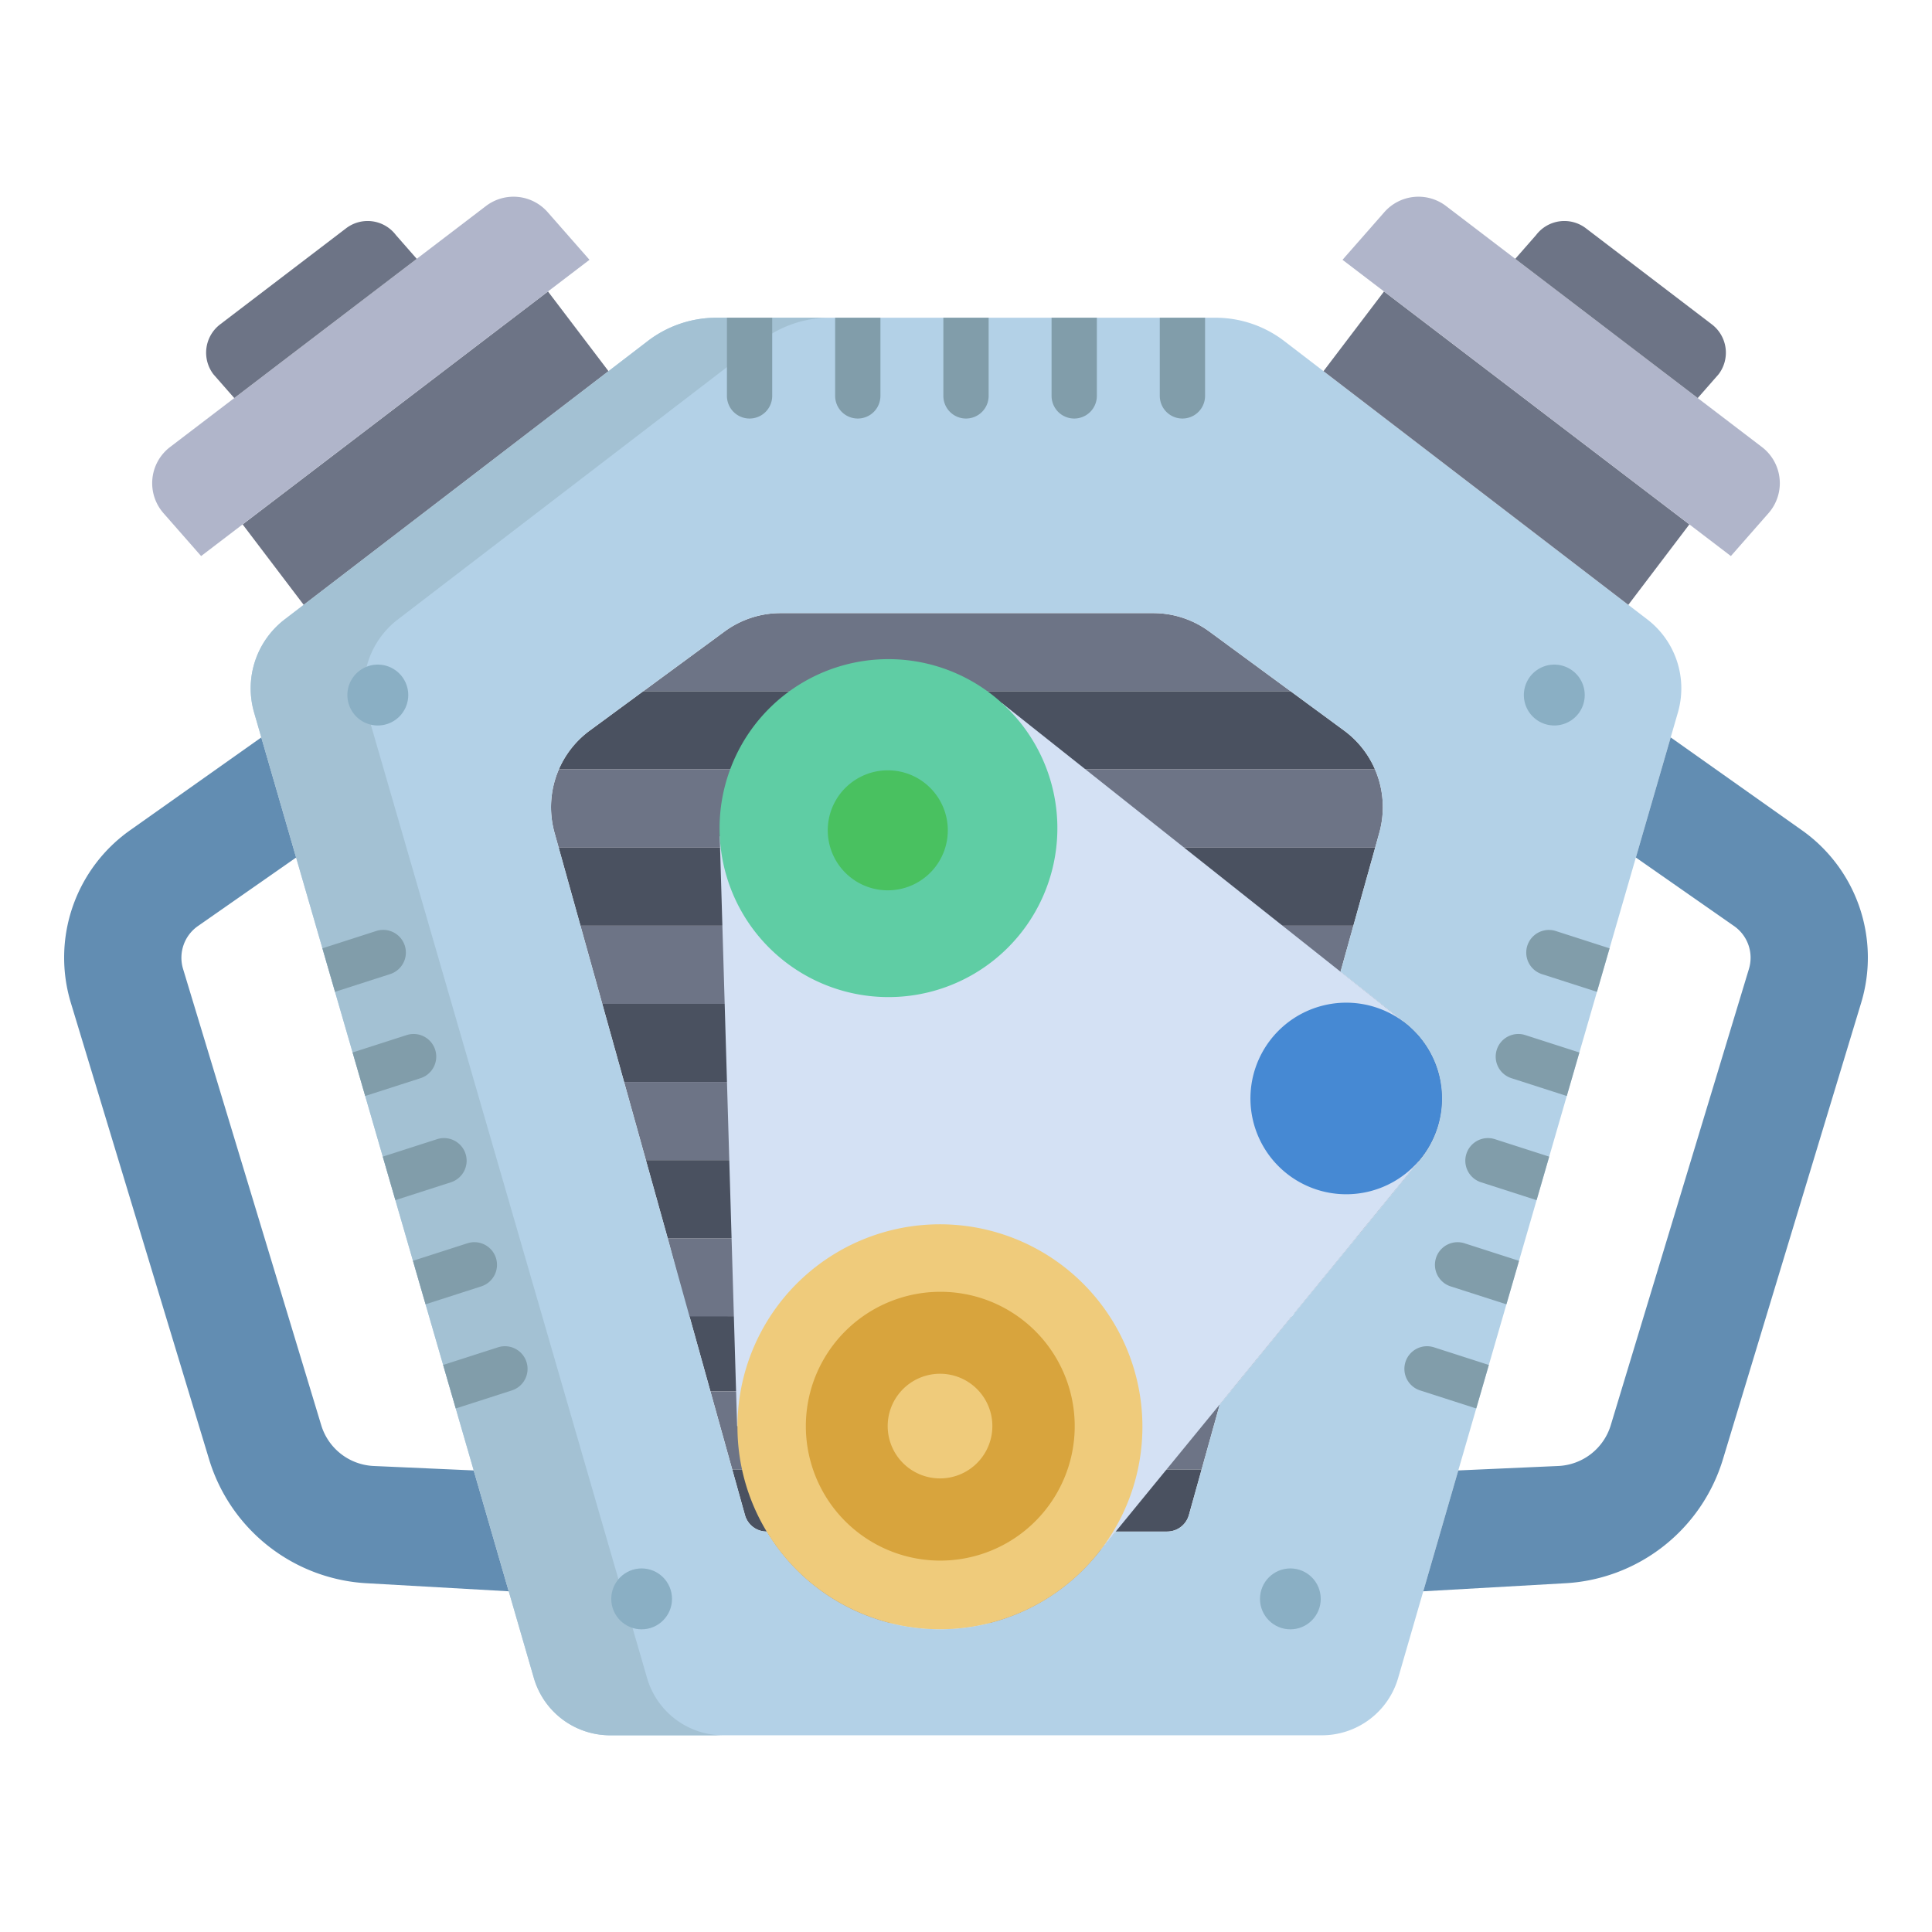
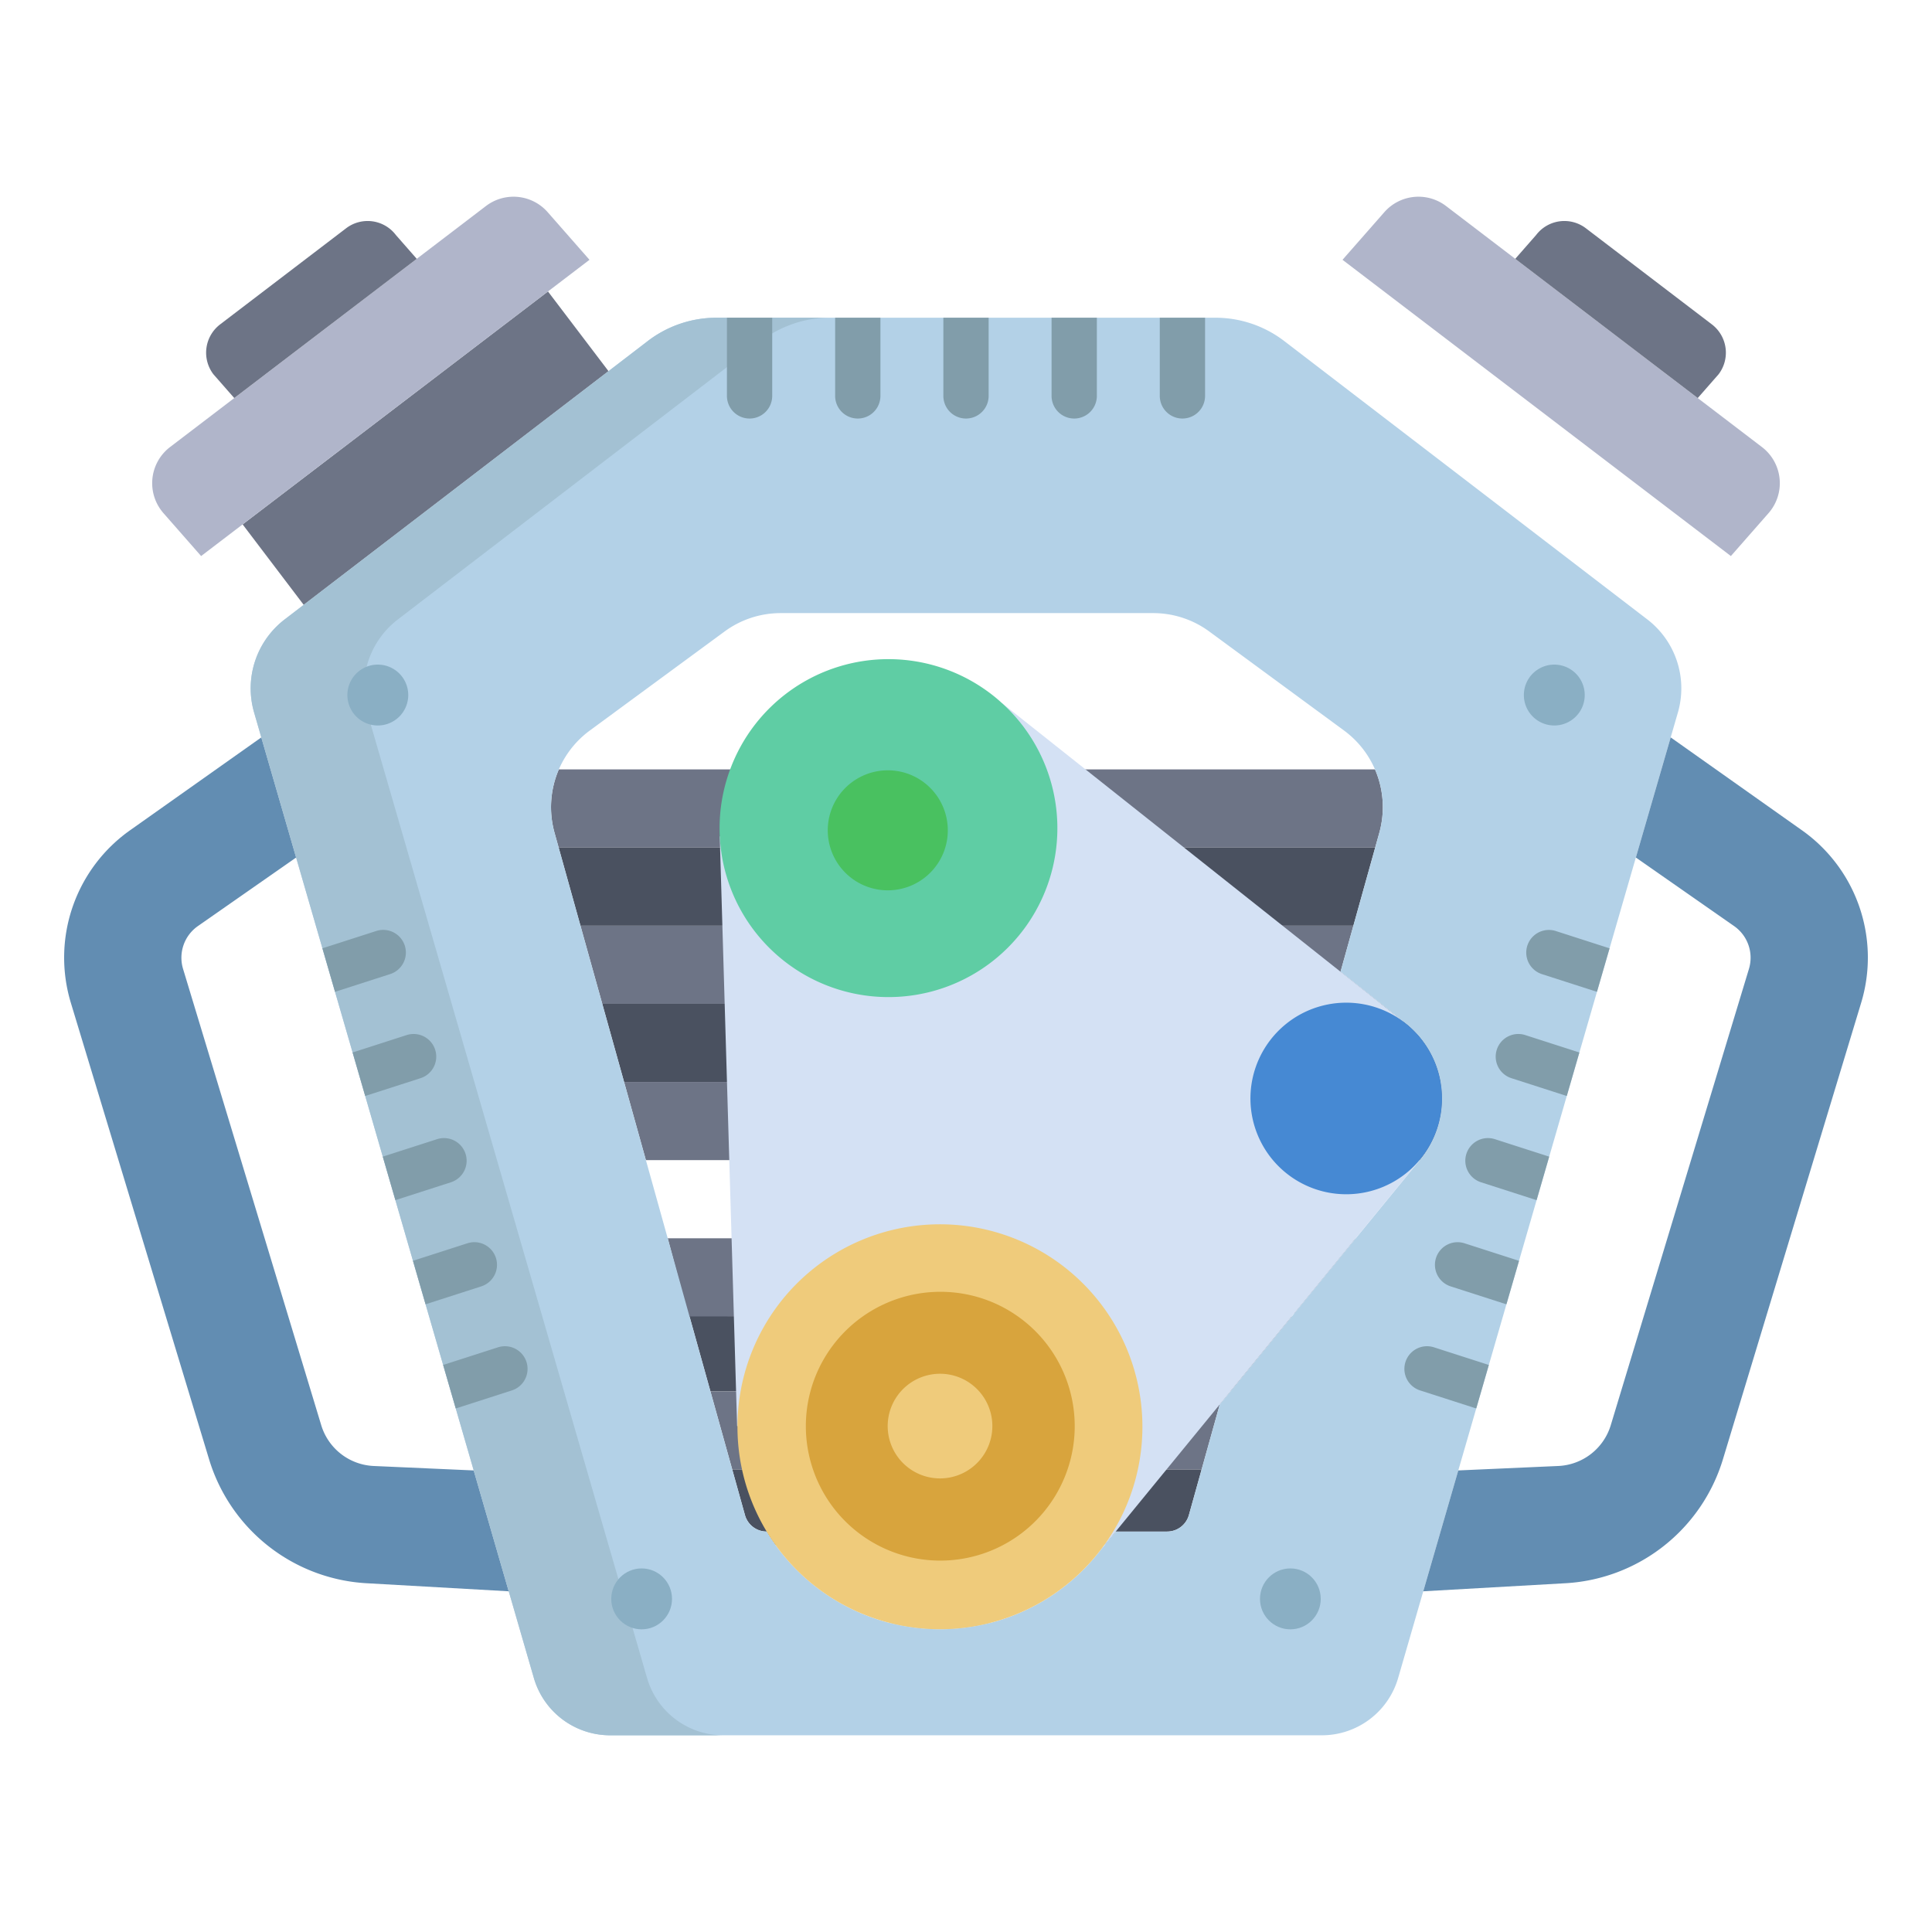
<svg xmlns="http://www.w3.org/2000/svg" id="Layer_1" width="512" height="512" data-name="Layer 1" viewBox="0 0 512 512">
  <path fill="#6d7486" d="m176.954 328.16.006.02 5.539 20.85 160.526-1 16.263-19.87z" />
  <path fill="#4a5160" d="M342.337 348.87H182.733l5.545 19.87h137.796z" />
  <path fill="#6d7486" d="M326.074 368.74H188.278l5.779 20.71h124.376l4.817-17.26z" />
  <path fill="#4a5160" d="M197.42 401.5a5.974 5.974 0 0 0 5.76 4.38q1.091 1.806 2.327 3.524h87.28l2.883-3.524h13.63a5.986 5.986 0 0 0 5.77-4.38l3.363-12.05H194.057z" />
-   <path fill="#6d7486" d="M170.47 183.19h171.55l-21.54-15.83a25.068 25.068 0 0 0-14.86-4.88h-98.75a25.09 25.09 0 0 0-14.86 4.88z" />
-   <path fill="#4a5160" d="m356.19 193.6-14.16-10.41H170.46L156.3 193.6a25.083 25.083 0 0 0-8.18 10.25l-.019.05H364.39a25.128 25.128 0 0 0-8.2-10.3z" />
  <path fill="#6d7486" d="M365.53 220.7a25.232 25.232 0 0 0-1.14-16.8H148.1a25.249 25.249 0 0 0-1.141 16.8l1.09 3.91H364.44z" />
  <path fill="#4a5160" d="M364.44 224.61H148.05l5.777 20.71h204.834z" />
  <path fill="#6d7486" d="M355.26 257.52v-.01l3.401-12.19H153.827l.003.01 5.78 20.7h206.376z" />
  <path fill="#4a5160" d="M372.15 270.92c-.06-.05-.13-.1-.19-.15l-5.974-4.74H159.61l5.78 20.71h216.376a25.432 25.432 0 0 0-9.616-15.82z" />
  <path fill="#6d7486" d="M382.15 291.15a25.631 25.631 0 0 0-.384-4.41H165.39l5.78 20.71h205.06a25.325 25.325 0 0 0 5.92-16.3z" />
-   <path fill="#4a5160" d="M375.92 307.84c.109-.125.2-.262.31-.39H171.17l5.784 20.71h182.334z" />
  <path fill="#b3d1e7" d="m436.57 164.16-96.25-73.79a29.944 29.944 0 0 0-18.19-6.17H189.87a29.944 29.944 0 0 0-18.19 6.17l-96.25 73.79a23.027 23.027 0 0 0-8.09 24.66l1.91 6.6 72.22 249.24a21.042 21.042 0 0 0 20.2 15.21h188.66a21.042 21.042 0 0 0 20.2-15.21l74.13-255.84a23.027 23.027 0 0 0-8.09-24.66zm-60.65 143.68-52.67 64.35-8.18 29.31a5.986 5.986 0 0 1-5.77 4.38h-13.63l-3.91 4.78h-.01a53.658 53.658 0 0 1-88.57-4.78 5.974 5.974 0 0 1-5.76-4.38l-49.37-176.89-1.09-3.91a25.206 25.206 0 0 1 9.34-27.1l35.71-26.24a25.09 25.09 0 0 1 14.86-4.88h98.75a25.068 25.068 0 0 1 14.86 4.88l35.71 26.24a25.213 25.213 0 0 1 9.34 27.1l-1.09 3.91-9.18 32.9v.01l16.7 13.25c.06.05.13.1.19.15a25.466 25.466 0 0 1 3.77 36.92z" />
  <path fill="#b3d1e7" d="M262.3 430.114h-26.4a53.288 53.288 0 0 0 26.4 0z" />
-   <path fill="#6d7486" d="M291.75 410.66h.01l.409-.5h-86.1a53.428 53.428 0 0 0 29.831 19.954h26.4a53.808 53.808 0 0 0 29.45-19.454zm-85.683-.5h86.1l.618-.756h-87.28c.184.255.374.504.562.756zM447.7 138.97l-16.18 21.32-80.78-61.93 16.04-21.12z" />
  <path fill="#b0b5ca" d="M466.93 118.47 383.22 54.6a12.045 12.045 0 0 0-16.36 1.63l-11.08 12.62 102.92 78.51 9.97-11.36a12.045 12.045 0 0 0-1.74-17.53z" />
  <path fill="#6d7486" d="M453.67 85.97a9.439 9.439 0 0 1 1.78 13.21l-5.47 6.24-.06.07-48.36-36.89.06-.08 5.47-6.24a9.4 9.4 0 0 1 13.18-1.79zm-308.45-8.73 16.04 21.12-80.78 61.93-16.18-21.32z" />
  <path fill="#b0b5ca" d="M145.14 56.23a12.045 12.045 0 0 0-16.36-1.63l-83.71 63.87A12.045 12.045 0 0 0 43.33 136l9.97 11.36 102.92-78.51z" />
  <path fill="#6d7486" d="m110.38 68.52.06.08-48.36 36.89-.06-.07-5.47-6.24a9.439 9.439 0 0 1 1.78-13.21l33.4-25.48a9.4 9.4 0 0 1 13.18 1.79z" />
  <path fill="#d4e1f4" d="m371.96 270.77-106.41-84.42-74.8 35.31h-.01l4.6 156.25 96.41 32.75h.01l84.16-102.82z" />
  <path fill="#efcb7b" d="M203.18 405.88a53.658 53.658 0 1 1 27.42 22.6 53.453 53.453 0 0 1-27.42-22.6z" />
  <path fill="#4689d3" d="M382.15 291.15a25.385 25.385 0 1 1-10.19-20.38c.06.05.13.1.19.15a25.407 25.407 0 0 1 10 20.23z" />
  <path fill="#5fcda4" d="M265.55 186.35a44.759 44.759 0 1 1-72.12 17.73c.02-.05.04-.11.06-.16a44.71 44.71 0 0 1 68.27-20.67 41.947 41.947 0 0 1 3.79 3.1z" />
  <path fill="#d8a43d" d="M261.31 344.45a35.626 35.626 0 1 1-45.56 21.2 35.684 35.684 0 0 1 45.56-21.2z" />
  <path fill="#efcb7b" d="M253.85 364.89a13.868 13.868 0 1 1-17.75 8.25 13.878 13.878 0 0 1 17.75-8.25z" />
  <path fill="#49c160" d="M240.7 205.09a15.906 15.906 0 1 1-20.36 9.47 15.926 15.926 0 0 1 20.36-9.47z" />
  <path fill="#8aafc4" d="M411.89 176.13a8.065 8.065 0 1 1-8.05 8.07 8.062 8.062 0 0 1 8.05-8.07z" />
  <ellipse cx="341.96" cy="423.72" fill="#8aafc4" rx="8.05" ry="8.07" />
  <path fill="#628db2" d="M477.29 219.86a41.318 41.318 0 0 1 15.91 45.98l-36.61 120.9a46.369 46.369 0 0 1-42.22 32.86l-37.19 2.11 9.28-32.03 26.53-1.18a15.247 15.247 0 0 0 13.88-10.81l36.61-120.9a10.228 10.228 0 0 0-3.94-11.38l-26.02-18.16 9.23-31.83zM125.54 389.68l9.28 32.03-37.19-2.11a46.369 46.369 0 0 1-42.22-32.86L18.8 265.84a41.318 41.318 0 0 1 15.91-45.98l34.54-24.44 9.23 31.83-26.02 18.16a10.228 10.228 0 0 0-3.94 11.38l36.61 120.9a15.247 15.247 0 0 0 13.88 10.81z" />
  <path fill="#a3c1d3" d="m105.43 164.16 5.05-3.87 80.78-61.93 10.42-7.99a29.944 29.944 0 0 1 18.19-6.17h-30a29.944 29.944 0 0 0-18.19 6.17l-96.25 73.79a23.027 23.027 0 0 0-8.09 24.66l1.91 6.6 72.22 249.24a21.042 21.042 0 0 0 20.2 15.21h30a21.042 21.042 0 0 1-20.2-15.21L99.25 195.42l-1.91-6.6a23.027 23.027 0 0 1 8.09-24.66z" />
  <path fill="#8aafc4" d="M100.11 176.13a8.065 8.065 0 1 1-8.05 8.07 8.055 8.055 0 0 1 8.05-8.07z" />
  <ellipse cx="170.04" cy="423.72" fill="#8aafc4" rx="8.05" ry="8.07" />
  <path fill="#819daa" d="M192.644 104.916a6 6 0 0 0 12 0V84.2h-12zm28.678 0a6 6 0 0 0 12 0V84.2h-12zm28.678 0a6 6 0 0 0 12 0V84.2h-12zm28.678 0a6 6 0 0 0 12 0V84.2h-12zm28.677 0a6 6 0 0 0 12 0V84.2h-12zM131.924 357.067l-14.448 4.649-.036.014 3.332 11.5c.126-.032.254-.05.379-.09l14.449-4.65a6 6 0 1 0-3.675-11.423zm-.501-23.713a6 6 0 0 0-7.55-3.874l-14.432 4.644 3.334 11.5c.108-.028.218-.042.326-.077l14.448-4.649a6 6 0 0 0 3.874-7.544zm-8.051-27.587a6 6 0 0 0-7.549-3.874l-14.381 4.627 3.335 11.51c.091-.025.183-.036.273-.065l14.448-4.649a6 6 0 0 0 3.874-7.549zm-8.051-27.587a6 6 0 0 0-7.549-3.874l-14.328 4.611 3.336 11.513c.073-.02.147-.029.22-.052l14.448-4.649a6 6 0 0 0 3.873-7.549zm-8.05-27.587a6 6 0 0 0-7.549-3.874l-14.276 4.594 3.337 11.518c.055-.016.111-.022.167-.04l14.447-4.649a6 6 0 0 0 3.874-7.549zm272.79 106.474a6 6 0 1 0-3.675 11.423l14.447 4.649c.131.042.262.06.393.093l3.332-11.5c-.017 0-.032-.013-.049-.018zm.501-23.713a6 6 0 0 0 3.874 7.549l14.448 4.649c.113.036.226.051.339.08l3.334-11.5-14.445-4.648a6 6 0 0 0-7.55 3.87zm8.051-27.587a6 6 0 0 0 3.874 7.549l14.447 4.649c.095.03.191.042.286.068l3.335-11.509-14.393-4.631a6 6 0 0 0-7.549 3.874zm8.05-27.587a6 6 0 0 0 3.874 7.549l14.448 4.649c.077.025.155.034.232.055l3.336-11.512-14.34-4.615a6 6 0 0 0-7.55 3.874zm15.6-31.461a6 6 0 0 0-3.675 11.423l14.447 4.649c.06.019.12.025.179.043l3.337-11.517z" />
</svg>